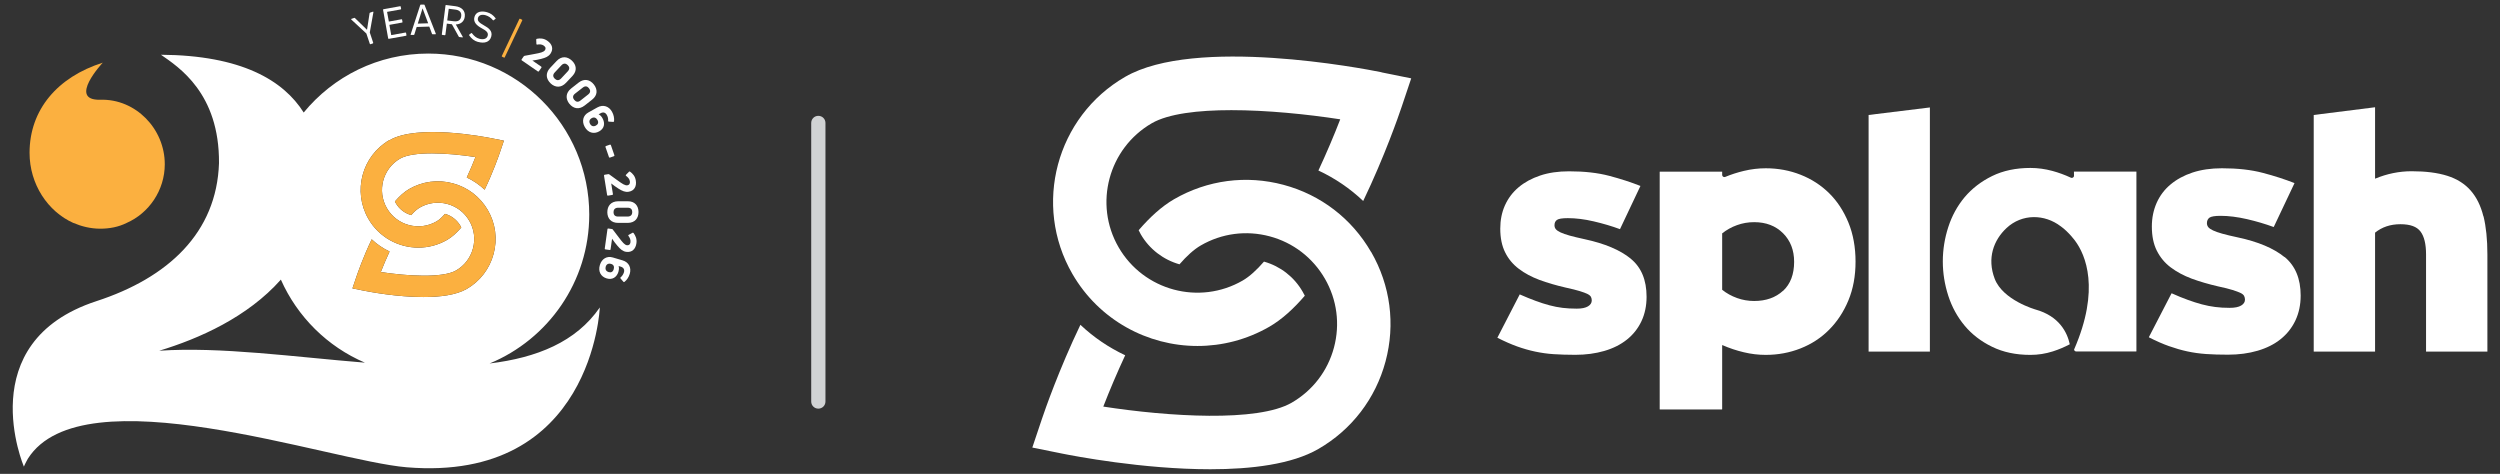
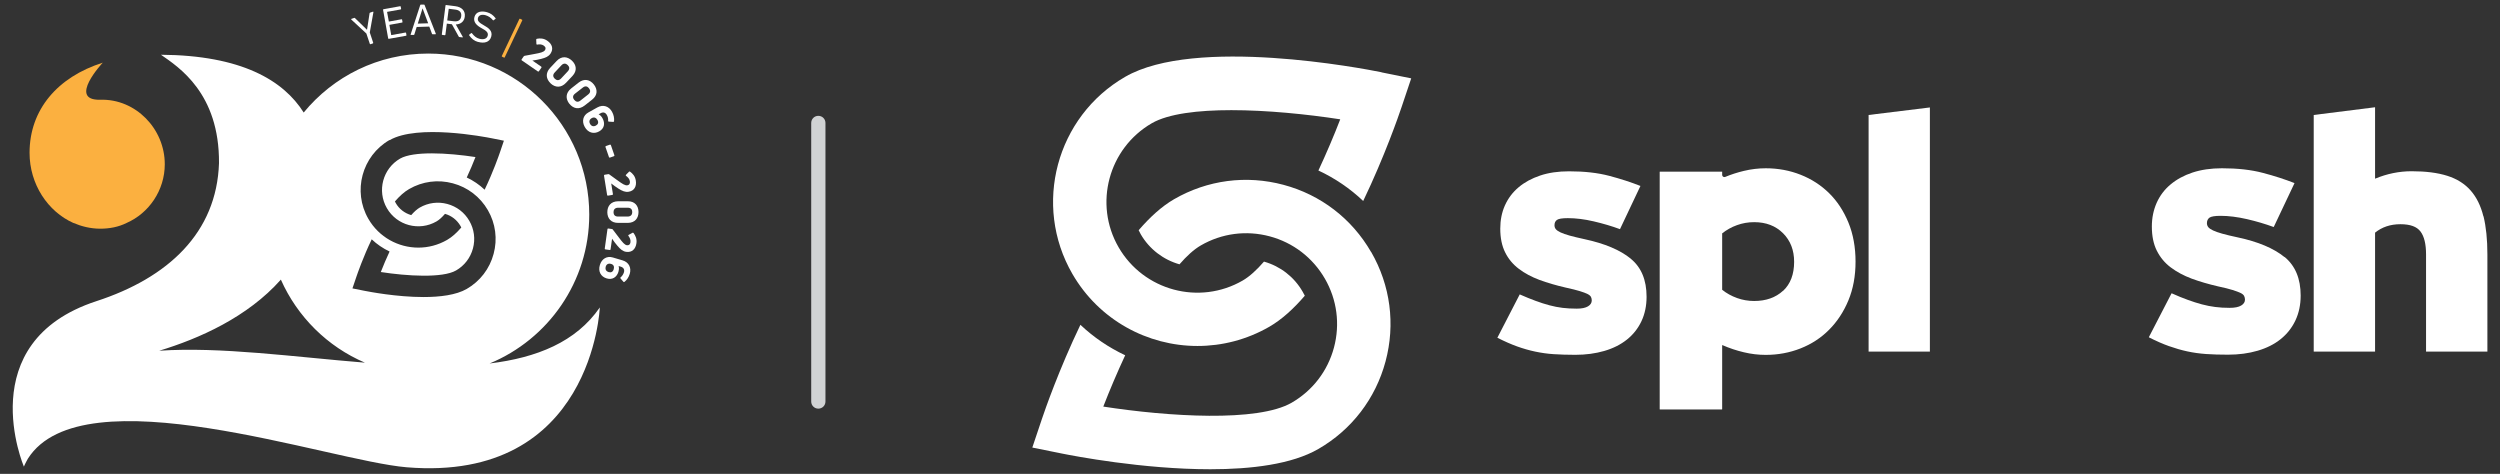
<svg xmlns="http://www.w3.org/2000/svg" id="Layer_1" data-name="Layer 1" viewBox="0 0 379 71.84">
  <rect x="0" y="0" width="379" height="71.84" fill="#333333" stroke="none" />
  <defs>
    <style>
      .cls-1 {
        fill: #fff;
      }

      .cls-2 {
        fill: #fbb040;
      }

      .cls-3 {
        fill: #d1d3d4;
      }
    </style>
  </defs>
  <g>
    <path class="cls-1" d="M247.23,39.22c-1.6-1.31-3.94-2.3-7.01-2.96-.92-.2-1.67-.38-2.25-.54-.59-.16-1.05-.33-1.4-.49-.34-.16-.58-.33-.71-.49-.13-.16-.2-.36-.2-.59,0-.36.12-.63.37-.81.25-.18.79-.27,1.65-.27,1.21,0,2.52.16,3.93.49,1.41.33,2.74.72,3.98,1.18,0,0,0,0,0,0l3.1-6.55c-1.41-.56-2.98-1.07-4.72-1.53-1.74-.46-3.77-.69-6.1-.69-1.64,0-3.1.21-4.38.64-1.28.43-2.37,1.02-3.27,1.78-.9.76-1.59,1.67-2.07,2.74-.48,1.07-.71,2.25-.71,3.53,0,1.42.25,2.62.74,3.6.49.99,1.18,1.82,2.07,2.49.89.68,1.93,1.23,3.12,1.68,1.2.44,2.52.83,3.96,1.16.92.2,1.64.38,2.16.54.52.16.92.31,1.18.44.26.13.43.28.52.44.08.16.12.35.12.54,0,.36-.19.66-.57.89-.38.23-.94.35-1.7.35s-1.51-.04-2.16-.12c-.66-.08-1.32-.21-1.99-.39-.67-.18-1.37-.4-2.09-.67-.72-.26-1.52-.59-2.41-.98,0,0,0,0,0,0l-3.39,6.57c1.08.55,2.08.99,3,1.32.92.33,1.83.59,2.73.78.9.19,1.84.33,2.8.39.97.06,2.06.1,3.27.1,1.61,0,3.08-.2,4.42-.59,1.34-.39,2.48-.97,3.42-1.72.95-.76,1.68-1.68,2.2-2.78.52-1.1.78-2.34.78-3.72,0-2.53-.8-4.45-2.4-5.76Z" />
    <path class="cls-1" d="M277.3,29.29c-1.24-1.22-2.68-2.15-4.33-2.8-1.65-.65-3.41-.98-5.28-.98-1.1,0-2.21.13-3.33.4-.96.23-1.9.53-2.82.91-.22.09-.46-.07-.46-.3v-.5s-9.44,0-9.44,0c-.02,0-.03.01-.03.03v35.99s.01.03.03.03h9.41s.03-.01.03-.03v-9.69s.02-.04.04-.03c1.05.46,2.13.82,3.23,1.08,1.12.27,2.23.4,3.33.4,1.87,0,3.63-.33,5.28-.98,1.65-.65,3.1-1.59,4.33-2.83,1.23-1.23,2.21-2.72,2.93-4.46.72-1.74,1.08-3.69,1.08-5.86s-.36-4.18-1.08-5.93c-.72-1.75-1.69-3.24-2.93-4.46ZM270.31,44.08c-1.12,1.03-2.58,1.55-4.38,1.55-.9,0-1.77-.15-2.6-.45-.83-.3-1.58-.71-2.25-1.25,0,0,0,0,0,0,0-.18,0-8.37,0-8.55,0,0,0,0,0,0,.67-.53,1.41-.95,2.25-1.25.83-.3,1.7-.45,2.6-.45,1.8,0,3.26.56,4.38,1.68,1.12,1.12,1.68,2.56,1.68,4.33,0,1.9-.56,3.37-1.68,4.41Z" />
    <path class="cls-1" d="M376.48,32.79c-.39-1.59-1.04-2.9-1.94-3.92-.9-1.02-2.08-1.76-3.54-2.22-1.46-.46-3.25-.69-5.39-.69-1.9,0-3.75.38-5.55,1.13,0,0,0,0,0,0v-10.83s-9.3,1.17-9.3,1.17v35.87h9.3v-18.03c1.05-.85,2.33-1.28,3.84-1.28s2.49.37,3.05,1.11c.56.74.84,1.9.84,3.47v14.73h9.3v-14.73c0-2.27-.2-4.19-.59-5.79Z" />
    <path class="cls-1" d="M346.34,38.98c-1.63-1.33-4.01-2.34-7.13-3-.93-.2-1.7-.38-2.3-.55-.6-.17-1.07-.33-1.42-.5-.35-.17-.59-.33-.72-.5-.13-.17-.2-.37-.2-.6,0-.37.13-.64.38-.83.25-.18.81-.28,1.68-.28,1.23,0,2.57.17,4.01.5,1.43.33,2.77.73,4.03,1.19.01,0,.03,0,.04-.02l3.13-6.61s0-.03-.01-.03c-1.43-.56-3.02-1.08-4.78-1.54-1.77-.47-3.84-.7-6.21-.7-1.67,0-3.15.22-4.46.65-1.3.43-2.41,1.04-3.33,1.81-.92.77-1.62,1.7-2.1,2.78-.48,1.09-.73,2.28-.73,3.59,0,1.44.25,2.66.75,3.66.5,1,1.2,1.85,2.1,2.53s1.96,1.25,3.18,1.71c1.22.45,2.56.84,4.03,1.18.93.2,1.67.38,2.2.55.53.17.93.32,1.2.45.27.13.44.28.53.45.08.17.13.35.13.55,0,.37-.19.67-.58.9-.38.23-.96.35-1.73.35s-1.54-.04-2.2-.13c-.67-.08-1.34-.22-2.03-.4-.68-.18-1.39-.41-2.13-.68-.73-.26-1.54-.59-2.43-.99-.01,0-.03,0-.04.01l-3.43,6.63s0,.03.01.03c1.09.56,2.1,1,3.03,1.33.93.33,1.86.6,2.78.8.92.2,1.87.33,2.85.4.98.07,2.09.1,3.33.1,1.63,0,3.13-.2,4.49-.6,1.36-.4,2.52-.98,3.48-1.75.96-.77,1.71-1.71,2.24-2.83.53-1.12.8-2.38.8-3.78,0-2.57-.82-4.52-2.44-5.86Z" />
-     <path class="cls-1" d="M323.86,26.01h-9.45s.01.63.01.63c0,.24-.25.4-.47.3-.92-.43-1.86-.77-2.81-1.03-1.12-.3-2.23-.45-3.33-.45-2.2,0-4.14.41-5.81,1.23-1.67.82-3.05,1.89-4.16,3.2-1.1,1.32-1.93,2.83-2.48,4.53-.55,1.7-.83,3.44-.83,5.21s.28,3.5.83,5.21c.55,1.7,1.38,3.21,2.48,4.53,1.1,1.32,2.49,2.39,4.16,3.2,1.67.82,3.6,1.23,5.81,1.23,1.17,0,2.3-.18,3.4-.53.88-.28,1.73-.64,2.57-1.08-.38-1.76-1.57-4.26-5.2-5.27,0,0-4.93-1.4-6.18-4.65-1.2-3.13-.16-5.88,1.79-7.7,2.35-2.19,5.76-2.14,8.22-.26l-.02-.02c1.24.89,2.2,2.22,2.2,2.22h0c1.57,2.11,3.83,7.32-.16,16.48.02.16.15.29.32.29h9.1s.03-.01.03-.03v-27.23s-.01-.03-.03-.03Z" />
    <polygon class="cls-1" points="283.28 17.43 283.28 53.3 292.57 53.3 292.57 16.29 283.28 17.43" />
  </g>
  <g>
    <path class="cls-1" d="M207.86,38.21c-2.92-5.06-7.63-8.68-13.28-10.19-5.64-1.51-11.53-.74-16.59,2.18-1.87,1.08-3.66,2.72-5.37,4.7.1.21.21.41.32.62,1.3,2.24,3.42,3.86,5.87,4.55,1.09-1.26,2.18-2.25,3.23-2.86,3.18-1.84,6.89-2.33,10.45-1.38,3.55.95,6.52,3.23,8.36,6.41,1.84,3.18,2.33,6.89,1.38,10.45-.95,3.55-3.23,6.52-6.41,8.36-5.16,2.98-18.71,2.11-28.56.59.96-2.47,2.09-5.14,3.32-7.78-2.49-1.17-4.78-2.72-6.79-4.62-3.25,6.78-5.39,12.95-5.83,14.26l-1.46,4.35,4.5.91c1.78.36,12.25,2.38,22.48,2.38,6.22,0,12.36-.75,16.38-3.07,5.06-2.92,8.68-7.64,10.19-13.28,1.51-5.64.74-11.53-2.18-16.59Z" />
    <path class="cls-1" d="M209.43,10.95c-2.86-.58-28.22-5.45-38.86.7-10.44,6.03-14.03,19.43-8,29.87,4.05,7.01,11.41,10.93,18.97,10.93,3.71,0,7.46-.94,10.9-2.92,1.87-1.08,3.67-2.72,5.37-4.7-.1-.21-.21-.41-.33-.61-1.29-2.24-3.37-3.86-5.86-4.56-1.1,1.27-2.18,2.26-3.23,2.87-6.57,3.8-15.01,1.53-18.81-5.04-3.8-6.57-1.53-15.01,5.04-18.81,2.5-1.44,6.98-1.98,12.05-1.98,5.38,0,11.44.61,16.51,1.39-.95,2.46-2.08,5.12-3.31,7.76,2.51,1.17,4.8,2.73,6.79,4.62,3.25-6.77,5.38-12.93,5.82-14.24l1.46-4.35-4.5-.91Z" />
  </g>
  <path class="cls-3" d="M124.06,17.56c-.6,0-1.08.48-1.08,1.08v42.23c0,.6.48,1.08,1.08,1.08s1.08-.48,1.08-1.08V18.64c0-.6-.48-1.08-1.08-1.08Z" />
  <path class="cls-2" d="M11.14,33.8c1.21.52,2.59.87,4.07.87,1.38,0,2.77-.26,3.98-.87,3.37-1.47,5.79-4.93,5.79-8.91,0-5.36-4.41-9.93-9.77-9.77-5.02.14.37-5.62.37-5.62-6.85,2.17-11.1,7.12-11.1,13.67,0,4.76,2.77,8.91,6.66,10.64Z" />
  <path class="cls-1" d="M74.23,55.1c8.86-3.66,15.1-12.39,15.1-22.57,0-13.48-10.93-24.41-24.41-24.41-7.61,0-14.4,3.48-18.88,8.94-3.08-4.89-9.46-8.68-21.64-8.76,2.69,1.87,8.88,5.83,8.8,16.43-.35,10.55-7.7,17.38-18.6,20.93-19.03,6.23-10.98,25.08-10.98,25.08.17-.43.61-1.21.61-1.21,8.3-13.06,45.62.33,57.43,1.31,28.2,2.33,29.27-24.23,29.27-24.23-3.61,5.24-9.55,7.62-16.69,8.49ZM59.06,21.25c4.25-2.46,14.39-.51,15.53-.28l1.8.36-.59,1.74c-.18.52-1.03,2.98-2.33,5.69-.8-.76-1.71-1.38-2.71-1.85.49-1.05.94-2.12,1.32-3.1-2.03-.31-4.45-.56-6.6-.56-2.03,0-3.82.22-4.82.79-2.63,1.52-3.53,4.89-2.01,7.52,1.52,2.63,4.89,3.53,7.52,2.01.42-.24.85-.64,1.29-1.15.99.28,1.82.93,2.34,1.82.05.08.09.16.13.25-.68.79-1.4,1.45-2.15,1.88-1.37.79-2.87,1.17-4.36,1.17-3.02,0-5.97-1.57-7.58-4.37-2.41-4.17-.97-9.53,3.2-11.94ZM54.02,41.98c.18-.52,1.03-2.99,2.33-5.7.8.76,1.72,1.38,2.71,1.85-.49,1.06-.95,2.12-1.33,3.11,3.94.61,9.35.95,11.41-.24,1.27-.73,2.18-1.92,2.56-3.34s.19-2.9-.55-4.18c-.73-1.27-1.92-2.18-3.34-2.56-1.42-.38-2.9-.19-4.18.55-.42.24-.85.64-1.29,1.14-.98-.28-1.83-.92-2.34-1.82-.05-.08-.09-.16-.13-.25.68-.79,1.4-1.45,2.15-1.88,2.02-1.17,4.38-1.48,6.63-.87,2.25.6,4.14,2.05,5.31,4.07,1.17,2.02,1.48,4.38.87,6.63-.6,2.25-2.05,4.14-4.07,5.31-1.61.93-4.06,1.23-6.55,1.23-4.09,0-8.27-.81-8.98-.95l-1.8-.36.59-1.74ZM24.14,53.17c6.04-1.83,13.4-5.09,18.44-10.78,2.5,5.64,7.06,10.16,12.74,12.59-10.73-.87-21.93-2.44-31.18-1.81Z" />
-   <path class="cls-2" d="M59.06,21.25c4.25-2.46,14.39-.51,15.53-.28l1.8.36-.59,1.74c-.18.52-1.03,2.98-2.33,5.69-.8-.76-1.71-1.38-2.71-1.85.49-1.05.94-2.12,1.32-3.1-2.03-.31-4.45-.56-6.6-.56-2.03,0-3.82.22-4.82.79-2.63,1.52-3.53,4.89-2.01,7.52,1.52,2.63,4.89,3.53,7.52,2.01.42-.24.85-.64,1.29-1.15.99.28,1.82.93,2.34,1.82.05.08.09.16.13.25-.68.79-1.4,1.45-2.15,1.88-1.37.79-2.87,1.17-4.36,1.17-3.02,0-5.97-1.57-7.58-4.37-2.41-4.17-.97-9.53,3.2-11.94ZM54.02,41.98c.18-.52,1.03-2.99,2.33-5.7.8.76,1.72,1.38,2.71,1.85-.49,1.06-.95,2.12-1.33,3.11,3.94.61,9.35.95,11.41-.24,1.27-.73,2.18-1.92,2.56-3.34s.19-2.9-.55-4.18c-.73-1.27-1.92-2.18-3.34-2.56-1.42-.38-2.9-.19-4.18.55-.42.24-.85.64-1.29,1.14-.98-.28-1.83-.92-2.34-1.82-.05-.08-.09-.16-.13-.25.68-.79,1.4-1.45,2.15-1.88,2.02-1.17,4.38-1.48,6.63-.87,2.25.6,4.14,2.05,5.31,4.07,1.17,2.02,1.48,4.38.87,6.63-.6,2.25-2.05,4.14-4.07,5.31-1.61.93-4.06,1.23-6.55,1.23-4.09,0-8.27-.81-8.98-.95l-1.8-.36.59-1.74Z" />
  <path class="cls-2" d="M76.11,8.6s-.06-.06-.04-.1l2.67-5.63s.05-.05.1-.03l.31.15s.05.05.03.09l-2.67,5.63s-.05.05-.09.03l-.31-.15Z" />
  <g>
    <path class="cls-1" d="M56.16,6.7s-.07,0-.09-.04l-.53-1.58-2.29-2.12s-.03-.08.02-.1l.44-.15s.07-.01.09.02l1.84,1.79.39-2.53s.03-.06.06-.07l.44-.15c.06-.02.09.01.08.07l-.55,3.08.52,1.57s0,.07-.05.09l-.38.13Z" />
    <path class="cls-1" d="M59.32,5.32l2.16-.39s.07.01.08.06l.06.35s-.01.07-.06.08l-2.62.47s-.08-.01-.09-.06l-.78-4.35s.01-.07.06-.08l2.54-.46s.07.01.08.06l.06.35s-.01.07-.06.08l-2.07.37.27,1.47,1.93-.35s.07.01.08.06l.06.35c0,.05-.01.08-.06.09l-1.93.35.28,1.54Z" />
    <path class="cls-1" d="M62.31,5.31c-.05,0-.07-.03-.06-.08l1.46-4.47s.04-.06.07-.06h.5s.07,0,.08.04l1.71,4.37c.02.05,0,.08-.06.08h-.43s-.07,0-.08-.04l-.42-1.12-1.91.06-.36,1.15s-.04.06-.08.06h-.43ZM63.33,3.58l1.58-.05-.84-2.24h-.02s-.71,2.28-.71,2.28Z" />
    <path class="cls-1" d="M69.63,5.62s-.07-.02-.08-.06l-1.04-1.88-.77-.1-.22,1.7s-.03.07-.08.06l-.39-.05c-.05,0-.07-.04-.07-.08l.56-4.39s.03-.07.08-.06l1.42.18c.99.13,1.53.72,1.42,1.59-.09.72-.6,1.15-1.36,1.18l1.06,1.88c.03.06,0,.09-.06.08l-.49-.06ZM68.03,1.32l-.23,1.78.97.12c.68.09,1.07-.16,1.15-.75.08-.59-.24-.94-.92-1.02l-.97-.12Z" />
    <path class="cls-1" d="M72.49,6.37c-.61-.17-.99-.49-1.37-1.02-.03-.04-.02-.07.02-.1l.29-.23s.07-.02.1,0c.33.44.66.72,1.12.85.56.16,1.13.07,1.28-.44.15-.51-.26-.8-.91-1.15-.69-.38-1.33-.9-1.09-1.72.23-.81,1.06-.95,1.9-.71.55.16.92.43,1.29.9.04.04.02.07,0,.1l-.29.23s-.07.02-.1-.02c-.3-.37-.66-.61-1.08-.74-.58-.17-1.06-.05-1.19.4-.13.47.25.75.85,1.09.76.42,1.41.88,1.16,1.75-.25.88-1.1,1.04-1.97.8Z" />
    <path class="cls-1" d="M79.11,9.16c-.06-.04-.07-.1-.03-.16l.32-.46s.07-.07.13-.08l1.46-.27c.97-.18,1.42-.28,1.63-.59.14-.2.14-.46-.19-.69-.31-.21-.65-.21-.99-.15-.07.02-.12-.02-.12-.09l-.03-.66c0-.07.03-.11.1-.13.49-.1,1.05-.08,1.59.3.74.51.96,1.24.47,1.96-.3.43-.72.61-1.42.79-.4.1-.86.19-1.32.25l1.34.92c.06.04.07.1.03.15l-.38.55c-.04.06-.1.07-.16.03l-2.44-1.68Z" />
    <path class="cls-1" d="M83.47,12.63c-.68-.64-.83-1.53-.07-2.34l.98-1.04c.75-.8,1.64-.7,2.32-.06.68.64.83,1.52.09,2.32l-.98,1.04c-.76.81-1.65.73-2.34.09ZM84.11,11.94c.26.24.6.33.95-.04l1.02-1.09c.34-.37.24-.7-.02-.95s-.6-.33-.95.04l-1.02,1.09c-.34.37-.24.7.02.95Z" />
    <path class="cls-1" d="M86.31,15.73c-.58-.74-.59-1.64.29-2.33l1.12-.88c.86-.67,1.73-.45,2.31.29.58.74.59,1.63-.27,2.3l-1.12.88c-.88.69-1.75.47-2.33-.27ZM87.06,15.14c.22.28.55.42.94.1l1.17-.92c.4-.31.34-.66.12-.94-.22-.28-.54-.42-.94-.1l-1.18.92c-.4.31-.34.66-.12.94Z" />
    <path class="cls-1" d="M91.33,17.91c.45.8.28,1.58-.5,2.01-.82.46-1.69.2-2.18-.67-.49-.87-.26-1.75.54-2.2l1.36-.76c.89-.5,1.77-.18,2.23.65.26.46.36.98.31,1.44-.01.07-.06.1-.12.1l-.67-.04c-.08,0-.11-.05-.11-.12.03-.29-.03-.61-.2-.9-.21-.37-.55-.47-.93-.26l-.31.17c.22.11.41.28.58.58ZM89.46,18.79c.2.35.53.44.89.24.33-.18.43-.48.22-.85-.19-.33-.5-.47-.85-.28-.38.21-.46.54-.26.89Z" />
    <path class="cls-1" d="M91.79,22.29c-.02-.07,0-.12.07-.15l.6-.21c.07-.02.12,0,.15.07l.53,1.53c.03.07,0,.12-.07.15l-.6.21c-.07.02-.12,0-.15-.07l-.53-1.53Z" />
    <path class="cls-1" d="M91.57,26.62c-.01-.07.02-.12.1-.13l.55-.09c.06,0,.1,0,.15.04l1.2.87c.8.58,1.19.84,1.55.78.24-.04.43-.22.37-.61-.06-.37-.3-.61-.58-.82-.06-.04-.07-.1-.02-.15l.46-.47c.05-.05.1-.06.16-.02.41.29.78.7.88,1.36.14.88-.24,1.56-1.09,1.69-.52.08-.94-.1-1.55-.48-.35-.22-.73-.5-1.09-.78l.26,1.61c.01.08-.02.12-.09.13l-.66.11c-.08.01-.12-.02-.13-.1l-.47-2.92Z" />
    <path class="cls-1" d="M92.07,32.18c0-.94.53-1.66,1.65-1.67h1.43c1.09-.02,1.64.69,1.65,1.62,0,.94-.53,1.65-1.62,1.66h-1.43c-1.12.02-1.67-.68-1.68-1.62ZM93.01,32.17c0,.36.18.66.68.66h1.49c.5-.02.67-.33.67-.68,0-.36-.18-.66-.68-.66h-1.49c-.5.02-.67.33-.67.68Z" />
    <path class="cls-1" d="M92.09,34.74c0-.07.05-.11.13-.1l.55.08c.06,0,.1.03.13.08l.9,1.18c.59.78.89,1.15,1.25,1.2.24.03.48-.08.53-.47.05-.37-.11-.67-.31-.95-.05-.06-.04-.12.03-.15l.58-.32c.06-.03.11-.02.16.03.3.4.54.9.44,1.56-.12.88-.68,1.42-1.54,1.3-.52-.07-.87-.37-1.34-.92-.27-.31-.55-.69-.81-1.07l-.23,1.61c-.01.08-.05.11-.12.1l-.66-.09c-.08-.01-.11-.05-.1-.13l.41-2.93Z" />
    <path class="cls-1" d="M93.77,41.16c-.26.88-.94,1.3-1.79,1.05-.91-.27-1.33-1.07-1.04-2.03.28-.95,1.07-1.41,1.95-1.15l1.49.44c.98.29,1.36,1.14,1.09,2.05-.15.51-.45.94-.81,1.22-.06.04-.11.03-.15-.02l-.44-.51c-.05-.06-.04-.11.01-.16.23-.18.41-.45.51-.77.12-.4-.05-.72-.47-.85l-.34-.1c.07.23.08.49-.02.82ZM91.83,40.44c-.11.39.05.69.45.81.36.11.64-.03.76-.44.11-.37,0-.69-.4-.8-.42-.12-.71.05-.82.44Z" />
  </g>
</svg>